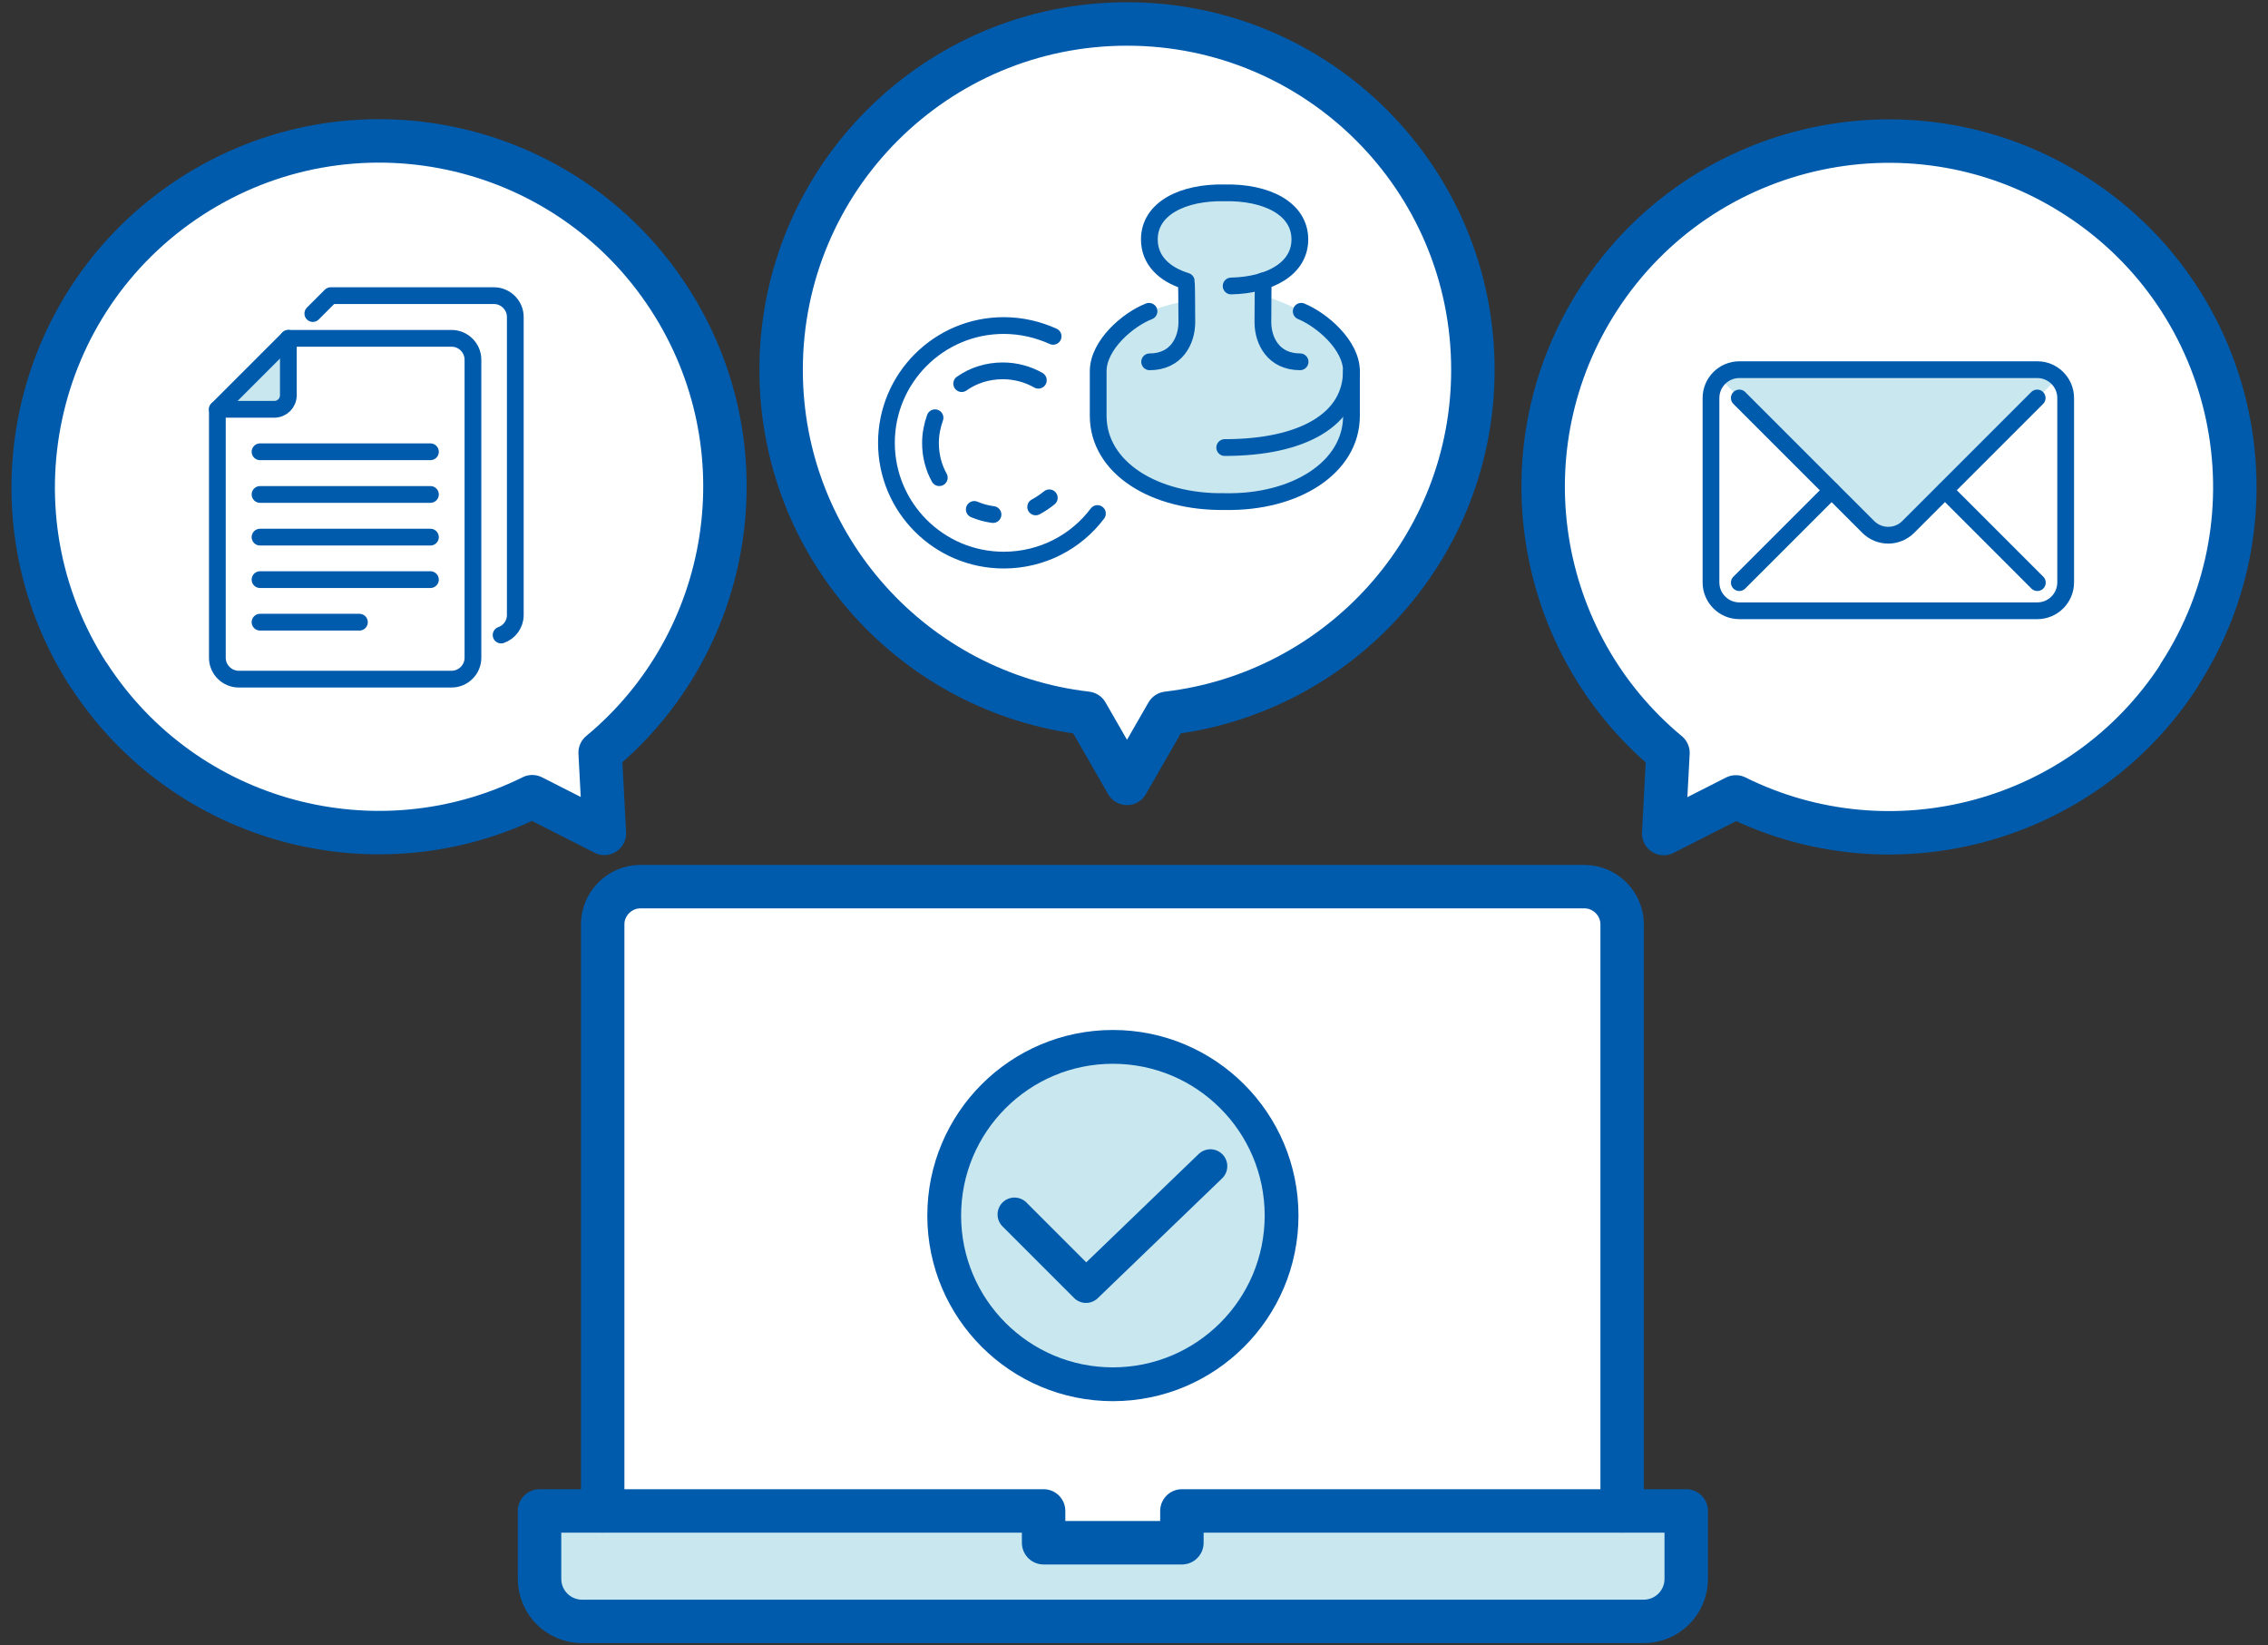
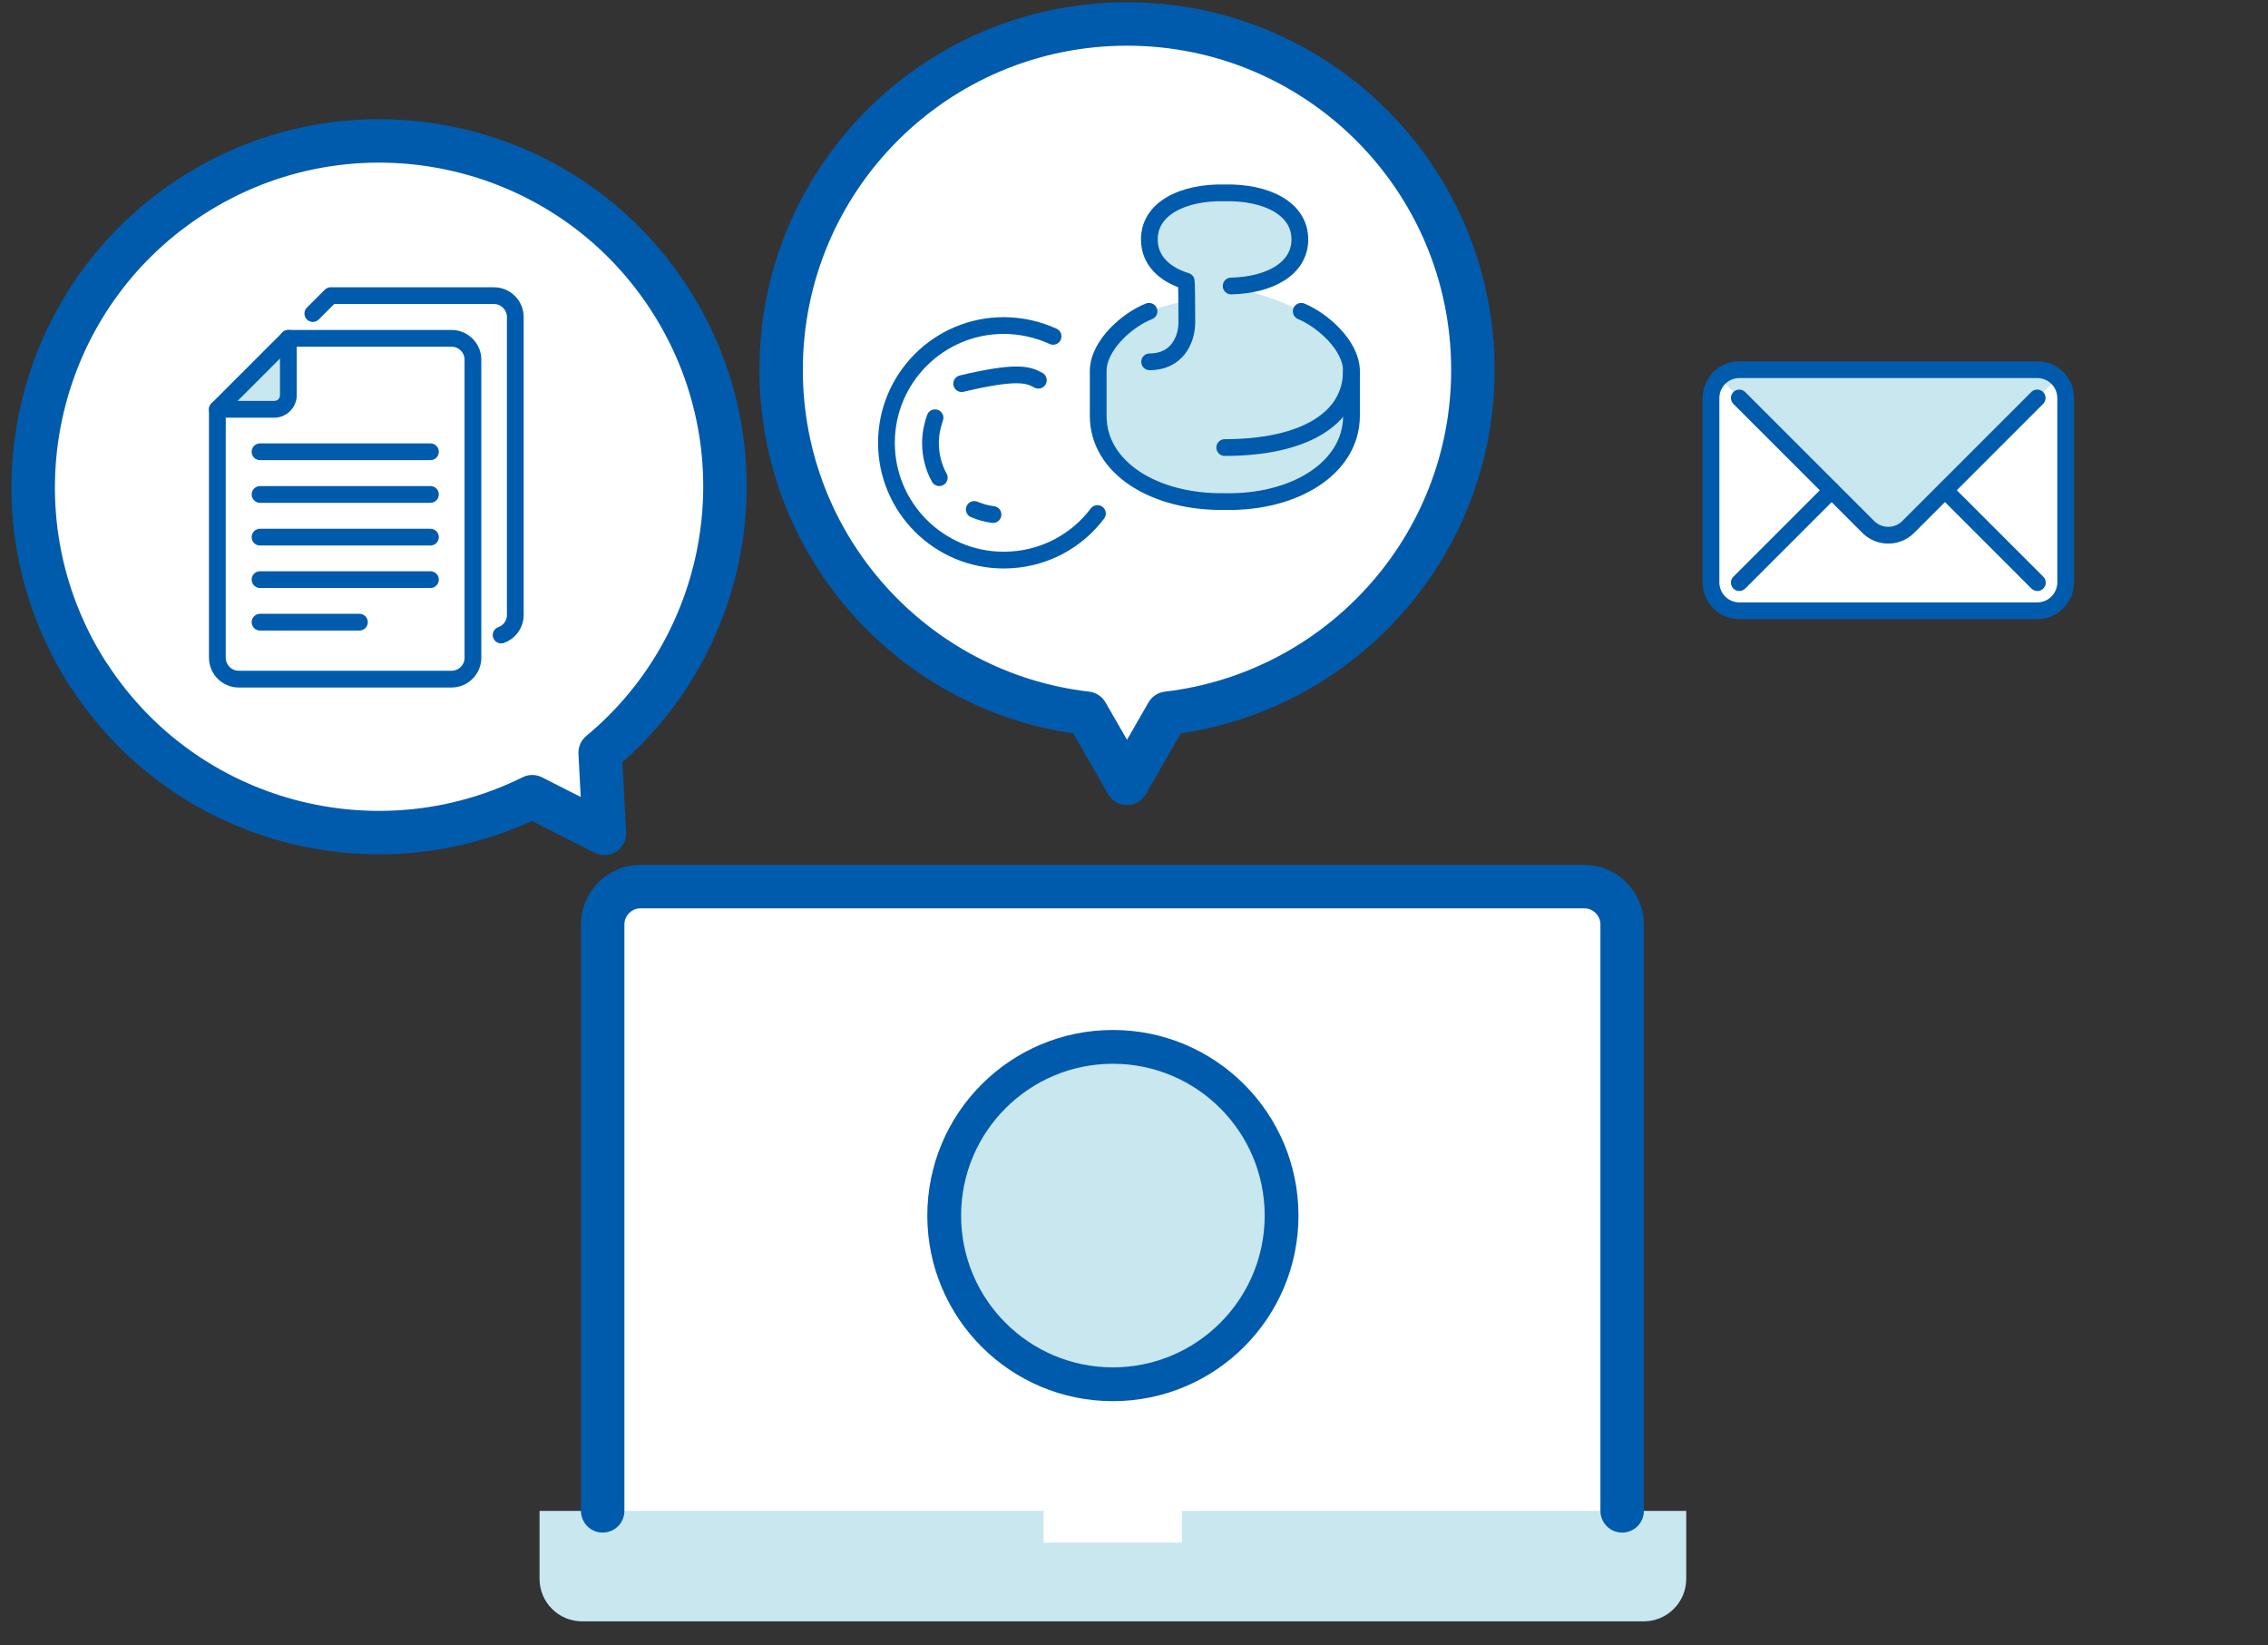
<svg xmlns="http://www.w3.org/2000/svg" width="142" height="103" viewBox="0 0 142 103" fill="none">
  <rect x="0" y="0" width="142" height="103" fill="#333333" stroke="none" />
  <path d="M40.099 55.488C38.801 55.488 37.734 56.555 37.734 57.853V96.681H101.546V57.853C101.546 56.555 100.479 55.488 99.181 55.488H40.099Z" fill="white" />
  <path d="M73.999 94.582V96.573H65.34V94.582H33.781V98.831C33.781 100.307 34.972 101.498 36.448 101.498H102.909C104.384 101.498 105.576 100.307 105.576 98.831V94.582H74.017H73.999Z" fill="#C8E7EF" />
  <path d="M101.563 94.581V57.868C101.563 56.571 100.497 55.504 99.199 55.504H40.099C38.801 55.504 37.734 56.571 37.734 57.868V94.581" stroke="#005BAC" stroke-width="2.72" stroke-linecap="round" stroke-linejoin="round" />
-   <path d="M73.999 94.586V96.577H65.34V94.586H33.781V98.835C33.781 100.311 34.972 101.502 36.448 101.502H102.909C104.384 101.502 105.576 100.311 105.576 98.835V94.586H74.017H73.999Z" stroke="#005BAC" stroke-width="2.72" stroke-linecap="round" stroke-linejoin="round" />
  <path d="M5.571 42.301C-0.936 32.274 1.909 18.851 11.937 12.327C21.964 5.802 35.388 8.646 41.895 18.674C47.94 27.99 45.914 40.203 37.575 47.119L37.842 52.169L33.325 49.875C23.618 54.693 11.617 51.582 5.571 42.284V42.301Z" fill="white" stroke="#005BAC" stroke-width="2.72" stroke-linecap="round" stroke-linejoin="round" />
  <path d="M29.611 41.181C29.611 41.91 29.007 42.514 28.278 42.514H14.943C14.214 42.514 13.609 41.91 13.609 41.181V25.624L18.054 21.18H28.278C29.007 21.18 29.611 21.784 29.611 22.513V41.181Z" fill="white" />
  <path d="M32.283 38.509C32.283 39.238 31.678 39.842 30.95 39.842H17.615C16.886 39.842 16.281 39.238 16.281 38.509V22.953L20.726 18.508H30.95C31.678 18.508 32.283 19.112 32.283 19.841V38.509Z" fill="white" />
  <path d="M18.054 21.18V24.735C18.054 25.233 17.663 25.624 17.165 25.624H13.609L18.054 21.18Z" fill="#C8E7EF" />
  <path d="M26.949 33.625H16.281" stroke="#005BAC" stroke-width="1.049" stroke-linecap="round" stroke-linejoin="round" />
  <path d="M26.949 30.953H16.281" stroke="#005BAC" stroke-width="1.049" stroke-linecap="round" stroke-linejoin="round" />
  <path d="M26.949 28.281H16.281" stroke="#005BAC" stroke-width="1.049" stroke-linecap="round" stroke-linejoin="round" />
  <path d="M26.949 36.285H16.281" stroke="#005BAC" stroke-width="1.049" stroke-linecap="round" stroke-linejoin="round" />
  <path d="M22.504 38.949H16.281" stroke="#005BAC" stroke-width="1.049" stroke-linecap="round" stroke-linejoin="round" />
  <path d="M18.054 21.18V24.735C18.054 25.233 17.663 25.624 17.165 25.624H13.609" stroke="#005BAC" stroke-width="1.049" stroke-linecap="round" stroke-linejoin="round" />
  <path d="M29.611 41.181C29.611 41.91 29.007 42.514 28.278 42.514H14.943C14.214 42.514 13.609 41.91 13.609 41.181V25.624L18.054 21.18H28.278C29.007 21.18 29.611 21.784 29.611 22.513V41.181Z" stroke="#005BAC" stroke-width="1.049" stroke-linecap="round" stroke-linejoin="round" />
  <path d="M31.374 39.753C31.89 39.575 32.263 39.078 32.263 38.509V19.841C32.263 19.112 31.658 18.508 30.929 18.508H20.706L19.586 19.628" stroke="#005BAC" stroke-width="1.049" stroke-linecap="round" stroke-linejoin="round" />
  <path d="M92.218 23.154C92.218 11.189 82.528 1.5 70.562 1.5C58.596 1.5 48.906 11.189 48.906 23.154C48.906 34.266 57.263 43.404 68.037 44.649L70.562 49.04L73.087 44.649C83.861 43.386 92.218 34.248 92.218 23.154Z" fill="white" stroke="#005BAC" stroke-width="2.72" stroke-linecap="round" stroke-linejoin="round" />
-   <path d="M136.417 42.295C142.942 32.268 140.098 18.845 130.07 12.338C120.042 5.814 106.619 8.658 100.111 18.685C94.066 28.001 96.093 40.215 104.432 47.131L104.165 52.18L108.681 49.887C118.389 54.705 130.39 51.593 136.435 42.295H136.417Z" fill="white" stroke="#005BAC" stroke-width="2.72" stroke-linecap="round" stroke-linejoin="round" />
  <path d="M81.47 19.493C82.662 20.222 84.617 21.609 84.617 23.245V26.036C84.617 29.289 81.079 31.494 76.688 31.405C72.278 31.476 68.758 29.289 68.758 26.036V23.245C68.758 21.591 70.625 19.956 71.94 19.493C74.163 18.693 74.269 18.978 74.269 18.978V17.644C72.9 17.218 71.976 16.329 71.976 15.031C71.976 13.093 74.074 12.062 76.688 12.115C79.301 12.062 81.399 13.093 81.399 15.031C81.399 16.862 79.514 17.893 77.097 17.947C77.097 17.947 80.03 18.622 81.47 19.511V19.493Z" fill="#C8E7EF" />
  <path d="M68.71 32.148C67.376 33.925 65.243 35.063 62.843 35.063C58.789 35.063 55.5 31.774 55.5 27.721C55.5 23.668 58.789 20.379 62.843 20.379C63.945 20.379 64.994 20.628 65.936 21.055" stroke="#005BAC" stroke-width="1.049" stroke-linecap="round" stroke-linejoin="round" />
  <path d="M58.809 29.903C58.453 29.263 58.258 28.517 58.258 27.735C58.258 27.183 58.364 26.65 58.542 26.152" stroke="#005BAC" stroke-width="1.049" stroke-linecap="round" stroke-linejoin="round" />
  <path d="M62.173 32.211C61.764 32.157 61.373 32.051 61 31.891" stroke="#005BAC" stroke-width="1.049" stroke-linecap="round" stroke-linejoin="round" />
-   <path d="M65.697 31.164C65.43 31.377 65.146 31.573 64.844 31.733" stroke="#005BAC" stroke-width="1.049" stroke-linecap="round" stroke-linejoin="round" />
-   <path d="M60.211 24.015C60.94 23.499 61.829 23.215 62.789 23.215C63.589 23.215 64.353 23.428 65.011 23.802" stroke="#005BAC" stroke-width="1.049" stroke-linecap="round" stroke-linejoin="round" />
+   <path d="M60.211 24.015C63.589 23.215 64.353 23.428 65.011 23.802" stroke="#005BAC" stroke-width="1.049" stroke-linecap="round" stroke-linejoin="round" />
  <path d="M84.609 23.234C84.609 26.239 81.604 28.017 76.68 28.017" stroke="#005BAC" stroke-width="1.049" stroke-linecap="round" stroke-linejoin="round" />
  <path d="M81.47 19.488C82.767 20.022 84.617 21.604 84.617 23.239V26.03C84.617 29.284 81.079 31.488 76.687 31.399C72.278 31.47 68.758 29.284 68.758 26.03V23.239C68.758 21.586 70.642 19.986 71.94 19.488" stroke="#005BAC" stroke-width="1.049" stroke-linecap="round" stroke-linejoin="round" />
  <path d="M71.979 22.65C73.632 22.65 74.308 21.352 74.308 20.161C74.308 18.739 74.29 17.672 74.272 17.601C72.885 17.174 71.961 16.285 71.961 14.988C71.961 13.05 74.059 12.019 76.672 12.072C79.286 12.019 81.384 13.05 81.384 14.988C81.384 16.819 79.499 17.85 77.081 17.903" stroke="#005BAC" stroke-width="1.049" stroke-linecap="round" stroke-linejoin="round" />
-   <path d="M79.088 17.582C79.088 18.009 79.07 19.04 79.07 20.16C79.07 21.351 79.746 22.649 81.399 22.649" stroke="#005BAC" stroke-width="1.049" stroke-linecap="round" stroke-linejoin="round" />
  <path d="M127.554 23.141H108.903C107.921 23.141 107.125 23.937 107.125 24.919V36.457C107.125 37.439 107.921 38.235 108.903 38.235H127.554C128.536 38.235 129.332 37.439 129.332 36.457V24.919C129.332 23.937 128.536 23.141 127.554 23.141Z" fill="white" />
  <path d="M119.48 32.99L128.814 23.674C128.494 23.354 128.05 23.141 127.552 23.141H108.901C108.421 23.141 107.976 23.336 107.656 23.656L116.973 32.99C117.666 33.683 118.786 33.683 119.48 32.99Z" fill="#C8E7EF" />
  <path d="M127.554 23.141H108.903C107.921 23.141 107.125 23.937 107.125 24.919V36.457C107.125 37.439 107.921 38.235 108.903 38.235H127.554C128.536 38.235 129.332 37.439 129.332 36.457V24.919C129.332 23.937 128.536 23.141 127.554 23.141Z" stroke="#005BAC" stroke-width="1.049" stroke-linecap="round" stroke-linejoin="round" />
  <path d="M127.548 24.914L119.477 32.985C118.783 33.678 117.663 33.678 116.97 32.985L108.898 24.914" stroke="#005BAC" stroke-width="1.049" stroke-linecap="round" stroke-linejoin="round" />
  <path d="M127.559 36.473L121.781 30.695" stroke="#005BAC" stroke-width="1.049" stroke-linecap="round" stroke-linejoin="round" />
  <path d="M114.677 30.695L108.898 36.473" stroke="#005BAC" stroke-width="1.049" stroke-linecap="round" stroke-linejoin="round" />
  <path d="M69.678 86.656C75.511 86.656 80.24 81.928 80.24 76.096C80.24 70.263 75.511 65.535 69.678 65.535C63.846 65.535 59.117 70.263 59.117 76.096C59.117 81.928 63.846 86.656 69.678 86.656Z" fill="#C8E7EF" />
-   <path d="M63.516 76.026L67.996 80.506L75.783 73.004" stroke="#005BAC" stroke-width="2.116" stroke-linecap="round" stroke-linejoin="round" />
  <path d="M69.678 86.656C75.511 86.656 80.24 81.928 80.24 76.096C80.24 70.263 75.511 65.535 69.678 65.535C63.846 65.535 59.117 70.263 59.117 76.096C59.117 81.928 63.846 86.656 69.678 86.656Z" stroke="#005BAC" stroke-width="2.116" stroke-linecap="round" stroke-linejoin="round" />
</svg>